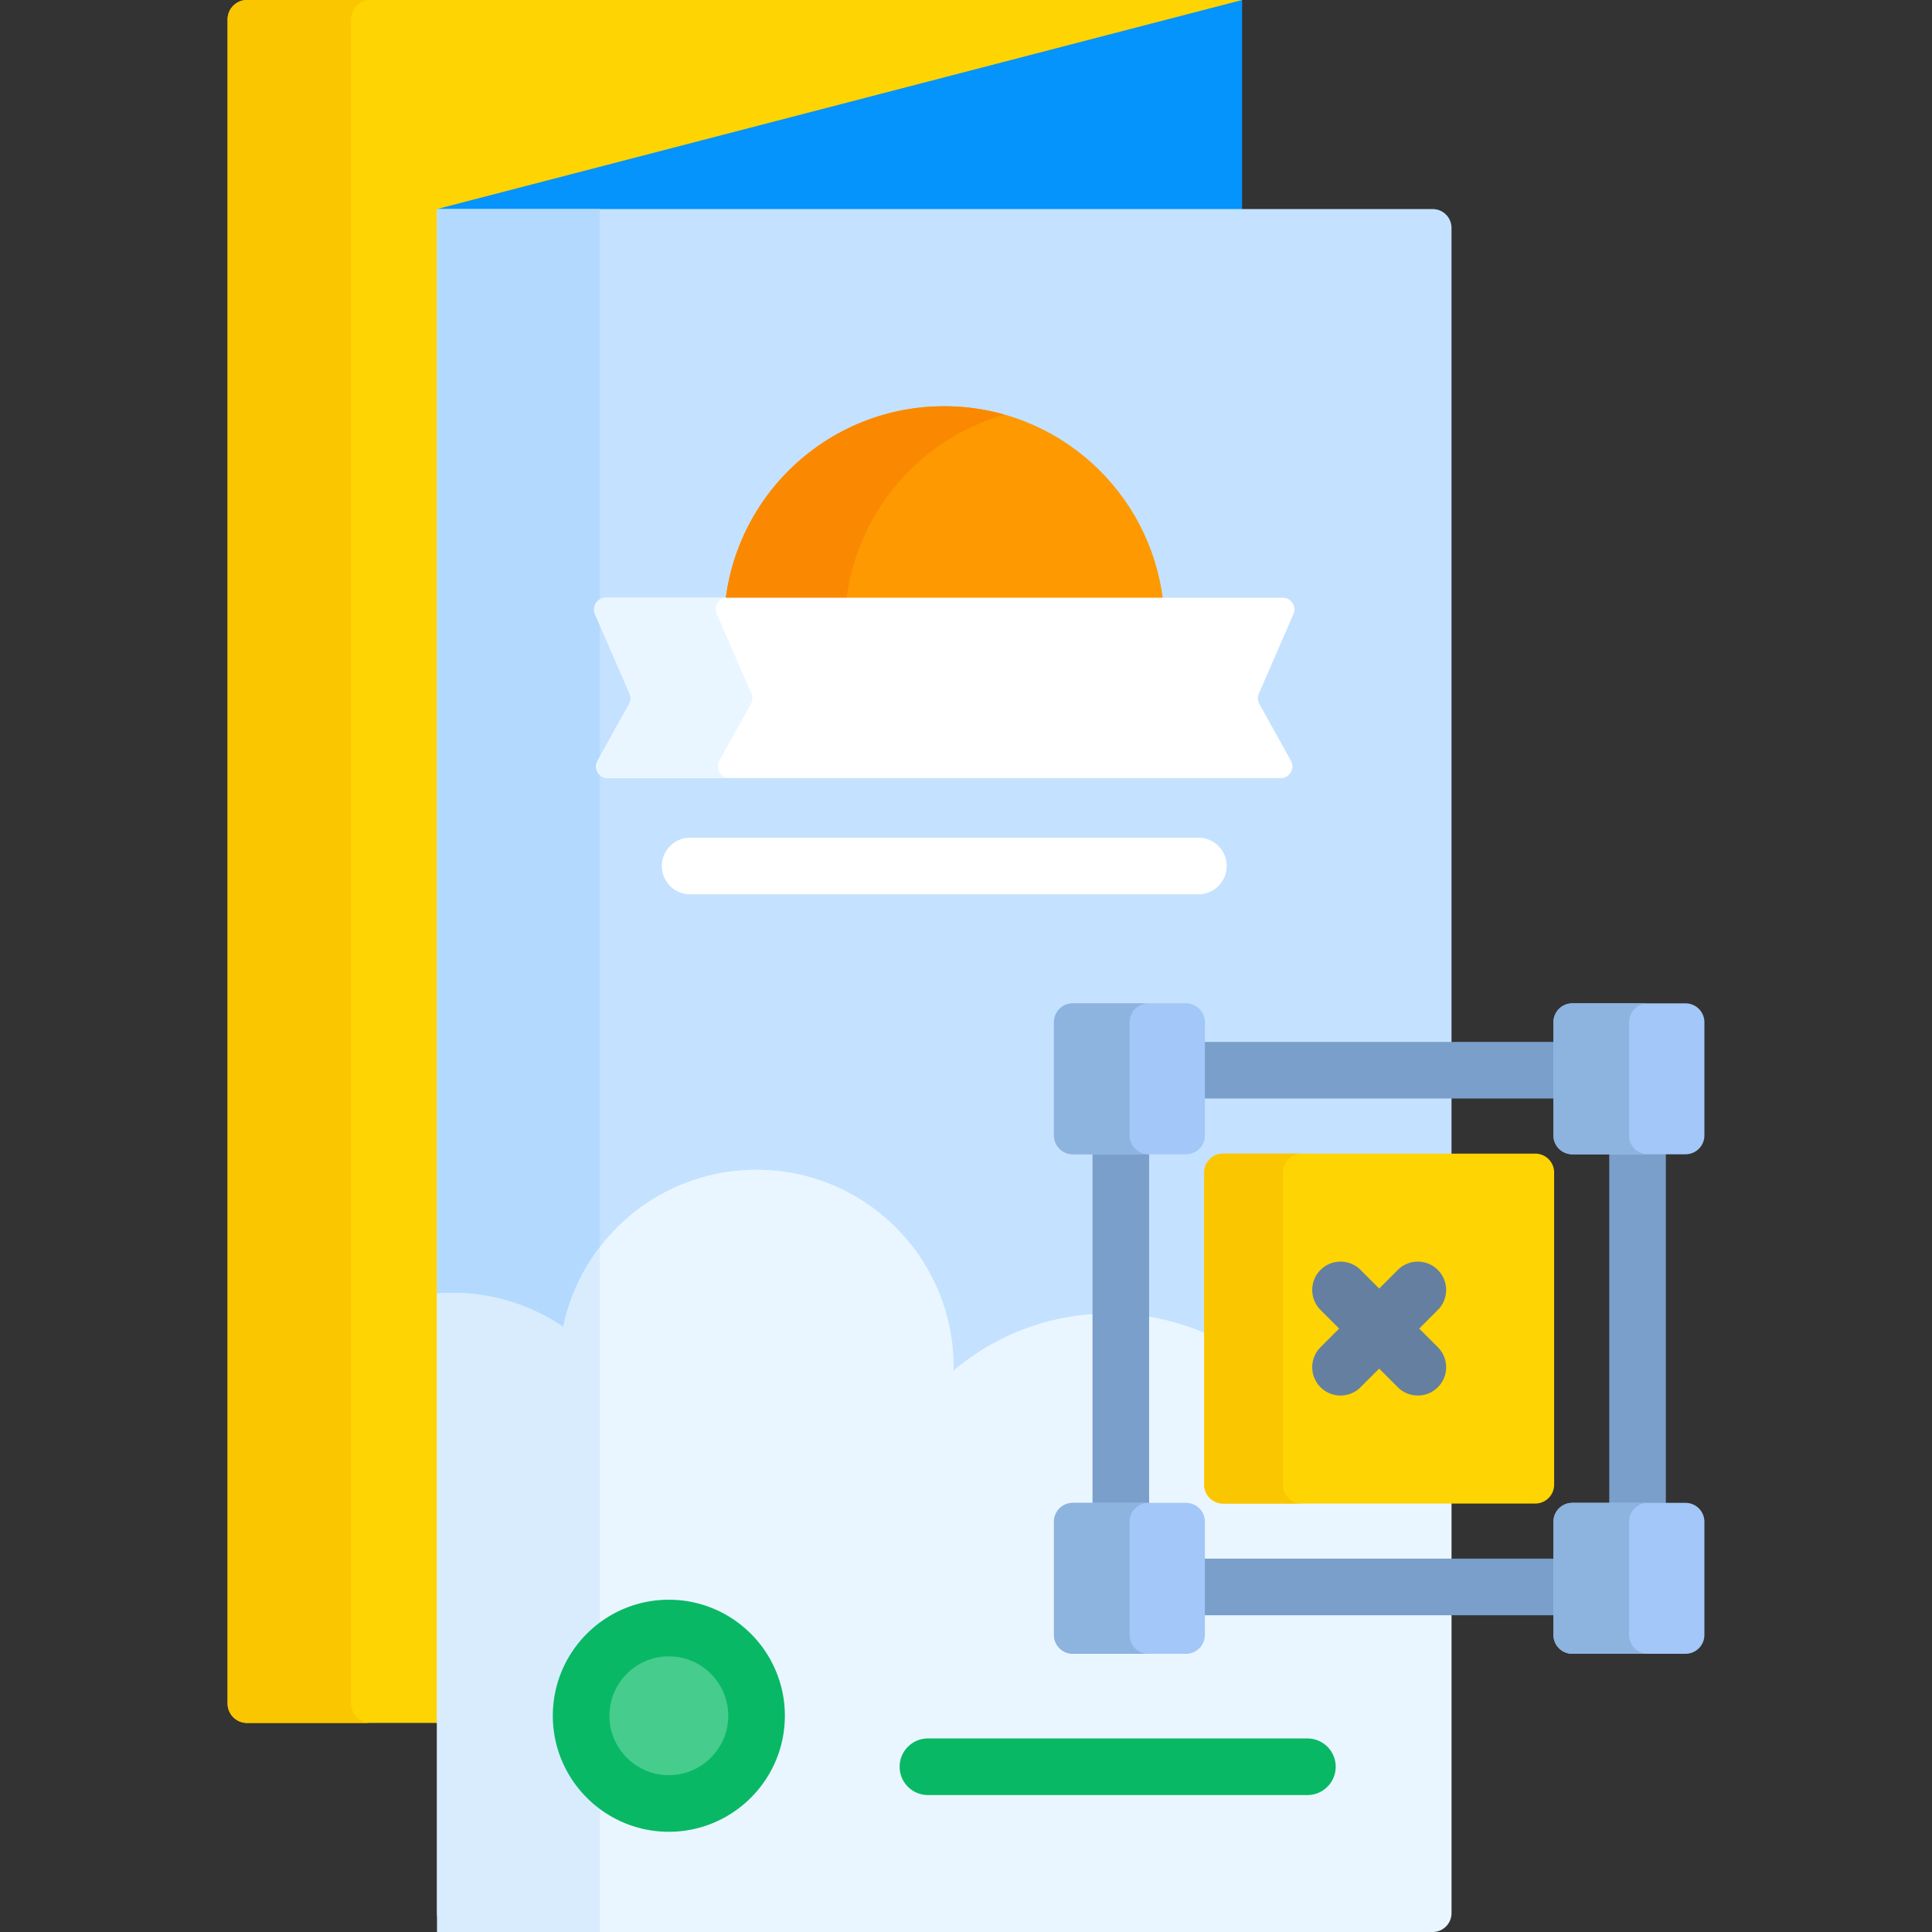
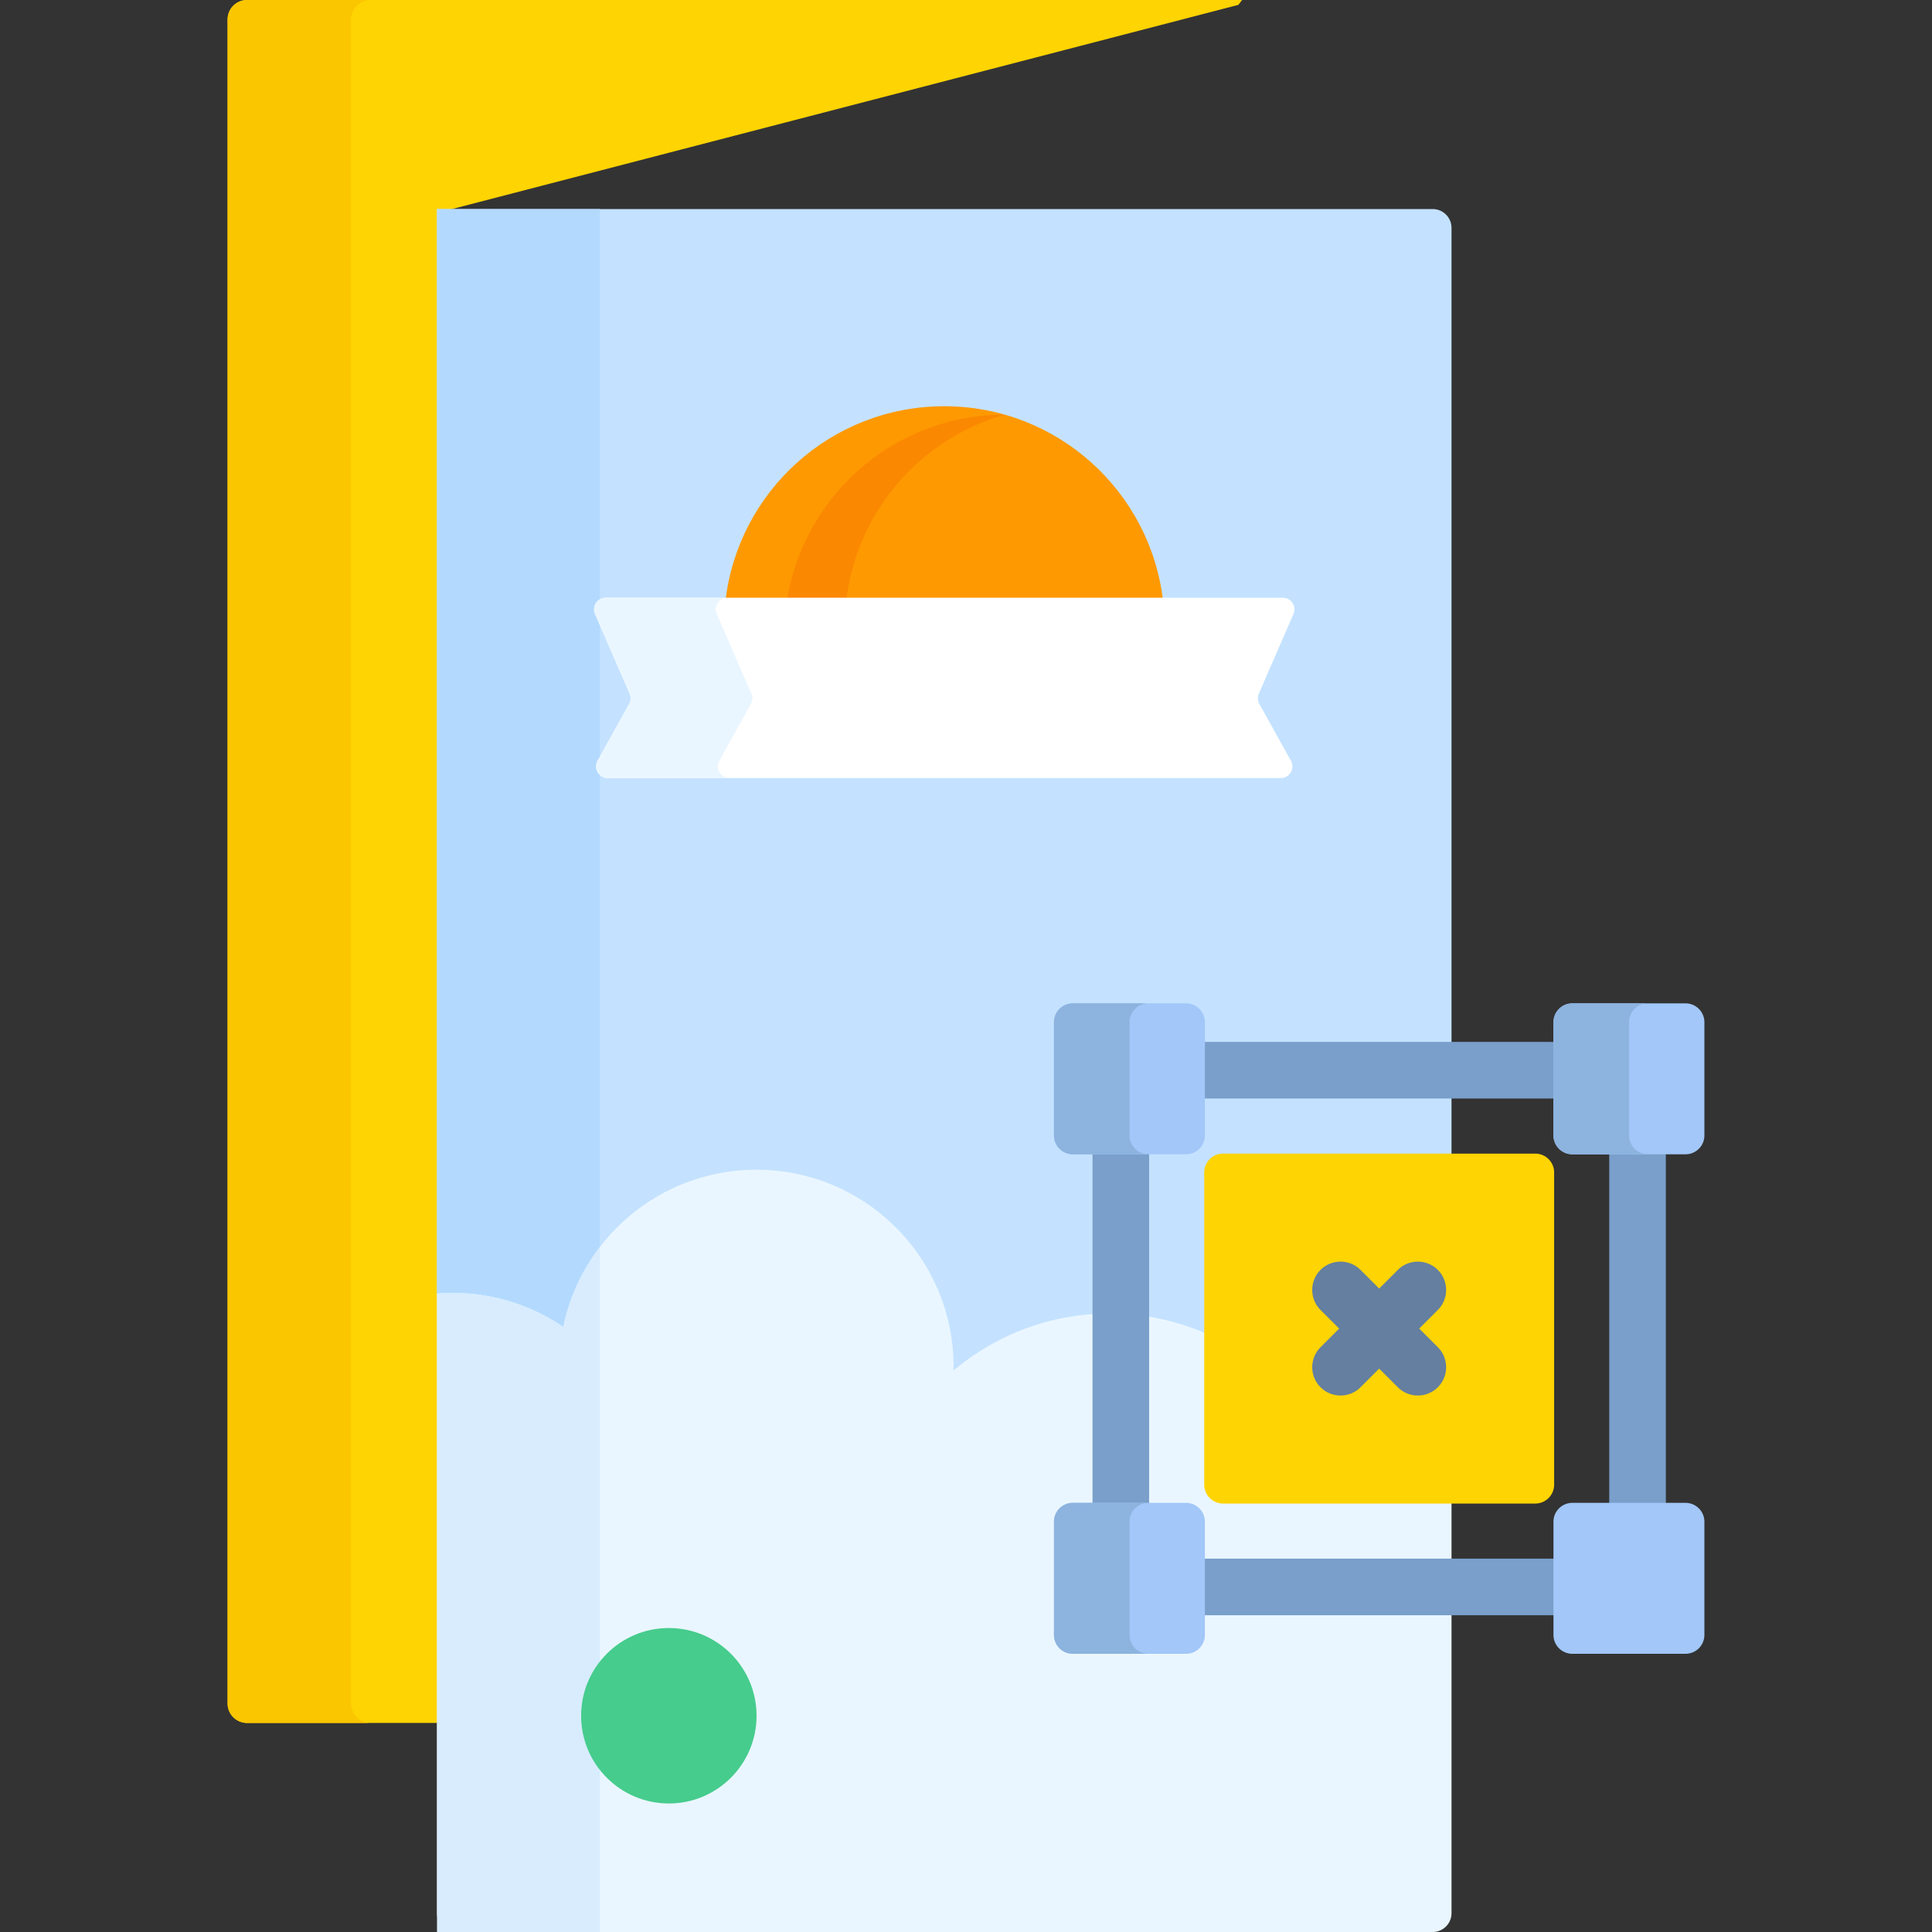
<svg xmlns="http://www.w3.org/2000/svg" version="1.1" width="512" height="512" x="0" y="0" viewBox="0 0 512 512" style="enable-background:new 0 0 512 512" xml:space="preserve" class="">
  <rect x="0" y="0" width="512" height="512" fill="#333333" stroke="none" />
  <g>
    <path fill="#FED402" d="M65.467 0a5.15 5.15 0 0 0-5.151 5.151v446.295a5.15 5.15 0 0 0 5.151 5.151h50.342l1-2.141V56.176L328.174 1.293l1-1.293z" opacity="1" data-original="#fed402" class="" />
    <path fill="#FAC600" d="M93.031 451.446V5.151A5.15 5.15 0 0 1 98.181 0H65.467a5.15 5.15 0 0 0-5.151 5.151v446.295a5.15 5.15 0 0 0 5.151 5.151h32.714a5.15 5.15 0 0 1-5.15-5.151z" opacity="1" data-original="#fac600" />
-     <path fill="#0593FC" d="M329.173 56.403V0L115.809 55.403l1.191 1z" opacity="1" data-original="#0593fc" />
    <path fill="#C4E2FF" d="M320.131 310.72c0-2.206 1.794-4 4-4h60.536V60.403a5 5 0 0 0-5-5H115.809v287.428l1 1.204v-.274c1.14-.075 2.144-.11 3.105-.11 10.333 0 20.293 3.064 28.807 8.861l1.241.845.302-1.47c4.862-23.694 25.975-40.891 50.201-40.891 28.258 0 51.249 22.99 51.249 51.249 0 .183-.006.364-.013.545l-.012.416-.04 2.204 1.685-1.421a63.26 63.26 0 0 1 40.743-14.895 62.991 62.991 0 0 1 26.055 5.609V310.72z" opacity="1" data-original="#c4e2ff" class="" />
    <path fill="#B3DAFE" d="M149.284 351.687a52.008 52.008 0 0 1 9.698-21.193V55.403h-43.173v287.429a52.577 52.577 0 0 1 4.105-.179 51.99 51.99 0 0 1 29.37 9.034z" opacity="1" data-original="#b3dafe" />
    <path fill="#EAF6FF" d="M324.131 397.454c-2.206 0-4-1.794-4-4v-39.827a63.898 63.898 0 0 0-26.055-5.532c-15.773 0-30.209 5.696-41.388 15.13.006-.327.025-.651.025-.98 0-28.856-23.392-52.249-52.248-52.249-25.239 0-46.297 17.896-51.18 41.69a51.997 51.997 0 0 0-29.369-9.035c-1.384 0-2.749.073-4.105.179V507a5 5 0 0 0 5 5h258.857a5 5 0 0 0 5-5V397.454z" opacity="1" data-original="#eaf6ff" class="" />
    <path fill="#FED402" d="M406.864 398.454H324.13a5 5 0 0 1-5-5V310.72a5 5 0 0 1 5-5h82.733a5 5 0 0 1 5 5v82.733a5 5 0 0 1-4.999 5.001z" opacity="1" data-original="#fed402" class="" />
-     <path fill="#FAC600" d="M339.975 393.454V310.72a5 5 0 0 1 5-5H324.13a5 5 0 0 0-5 5v82.733a5 5 0 0 0 5 5h20.845a4.999 4.999 0 0 1-5-4.999z" opacity="1" data-original="#fac600" />
    <path fill="#D8ECFE" d="M149.284 351.687a51.997 51.997 0 0 0-29.369-9.035c-1.384 0-2.749.073-4.105.179V512h43.173V330.493a52 52 0 0 0-9.699 21.194z" opacity="1" data-original="#d8ecfe" />
    <path fill="#FE9901" d="M308.242 159.406c-3.298-29.12-28.002-51.752-58.004-51.752s-54.707 22.631-58.004 51.752z" opacity="1" data-original="#fe9901" />
-     <path fill="#FB8801" d="M224.248 159.406c2.688-23.728 19.594-43.136 41.998-49.512a58.398 58.398 0 0 0-16.008-2.24c-30.002 0-54.707 22.631-58.004 51.752z" opacity="1" data-original="#fb8801" />
+     <path fill="#FB8801" d="M224.248 159.406c2.688-23.728 19.594-43.136 41.998-49.512c-30.002 0-54.707 22.631-58.004 51.752z" opacity="1" data-original="#fb8801" />
    <path fill="#FFFFFF" d="M339.406 206.199H161.07c-2.356 0-3.846-2.532-2.702-4.591l8.365-15.057a3.092 3.092 0 0 0 .133-2.733l-9.169-21.088c-.887-2.041.609-4.323 2.834-4.323h179.413c2.226 0 3.722 2.282 2.834 4.323l-9.169 21.088a3.086 3.086 0 0 0 .133 2.733l8.365 15.057c1.145 2.059-.345 4.591-2.701 4.591z" opacity="1" data-original="#ffffff" />
    <path fill="#EAF6FF" d="m190.631 201.607 8.365-15.057a3.092 3.092 0 0 0 .133-2.733l-9.169-21.089c-.887-2.041.609-4.323 2.834-4.323h-32.262c-2.226 0-3.722 2.282-2.834 4.323l9.169 21.089a3.092 3.092 0 0 1-.133 2.733l-8.365 15.057c-1.144 2.06.345 4.591 2.702 4.591h32.262c-2.357.001-3.847-2.531-2.702-4.591z" opacity="1" data-original="#eaf6ff" class="" />
-     <path fill="#FFFFFF" d="M317.583 237h-134.69a7.5 7.5 0 0 1 0-15h134.689c4.143 0 7.5 3.358 7.5 7.5s-3.357 7.5-7.499 7.5z" opacity="1" data-original="#ffffff" />
    <circle cx="177.249" cy="454.691" r="23.248" fill="#46CC8D" opacity="1" data-original="#46cc8d" />
-     <path fill="#08B865" d="M177.25 485.439c-16.955 0-30.748-13.794-30.748-30.749s13.793-30.748 30.748-30.748 30.748 13.793 30.748 30.748-13.794 30.749-30.748 30.749zm0-46.497c-8.684 0-15.748 7.064-15.748 15.748s7.064 15.749 15.748 15.749 15.748-7.065 15.748-15.749-7.065-15.748-15.748-15.748zM346.474 475.707H245.913a7.5 7.5 0 0 1 0-15h100.562a7.5 7.5 0 1 1-.001 15z" opacity="1" data-original="#08b865" />
    <g fill="#799FCA">
      <path d="M289.528 304.9h15v94.373h-15zM318.311 276.118h94.373v15h-94.373zM426.466 304.9h15v94.374h-15zM318.311 413.056h94.373v15h-94.373z" fill="#799FCA" opacity="1" data-original="#799fca" />
    </g>
    <path fill="#A2C7F8" d="M314.31 305.9h-30a5 5 0 0 1-5-5v-30a5 5 0 0 1 5-5h30a5 5 0 0 1 5 5v30a5 5 0 0 1-5 5zM446.684 438.273h-30a5 5 0 0 1-5-5v-30a5 5 0 0 1 5-5h30a5 5 0 0 1 5 5v30a5 5 0 0 1-5 5zM314.31 438.274h-30a5 5 0 0 1-5-5v-30a5 5 0 0 1 5-5h30a5 5 0 0 1 5 5v30a5 5 0 0 1-5 5z" opacity="1" data-original="#a2c7f8" />
    <path fill="#8DB3DF" d="M299.335 300.9v-30a5 5 0 0 1 5-5H284.31a5 5 0 0 0-5 5v30a5 5 0 0 0 5 5h20.025a5 5 0 0 1-5-5zM299.335 433.273v-30a5 5 0 0 1 5-5H284.31a5 5 0 0 0-5 5v30a5 5 0 0 0 5 5h20.025a5 5 0 0 1-5-5z" opacity="1" data-original="#8db3df" />
    <path fill="#A2C7F8" d="M446.684 305.9h-30a5 5 0 0 1-5-5v-30a5 5 0 0 1 5-5h30a5 5 0 0 1 5 5v30a5 5 0 0 1-5 5z" opacity="1" data-original="#a2c7f8" />
    <path fill="#8DB3DF" d="M431.709 300.9v-30a5 5 0 0 1 5-5h-20.025a5 5 0 0 0-5 5v30a5 5 0 0 0 5 5h20.025a5 5 0 0 1-5-5z" opacity="1" data-original="#8db3df" />
    <path fill="#647FA0" d="m376.103 352.087 4.937-4.937c2.93-2.929 2.93-7.677.001-10.606s-7.678-2.93-10.606 0l-4.938 4.937-4.938-4.937c-2.928-2.93-7.677-2.929-10.606 0s-2.929 7.678.001 10.606l4.937 4.937-4.937 4.937a7.498 7.498 0 0 0-.001 10.606 7.476 7.476 0 0 0 5.304 2.197 7.474 7.474 0 0 0 5.303-2.197l4.938-4.937 4.938 4.937c1.464 1.465 3.384 2.197 5.303 2.197s3.839-.732 5.304-2.197a7.498 7.498 0 0 0-.001-10.606z" opacity="1" data-original="#647fa0" />
-     <path fill="#8DB3DF" d="M431.709 433.273v-30a5 5 0 0 1 5-5h-20.025a5 5 0 0 0-5 5v30a5 5 0 0 0 5 5h20.025a5 5 0 0 1-5-5z" opacity="1" data-original="#8db3df" />
  </g>
</svg>